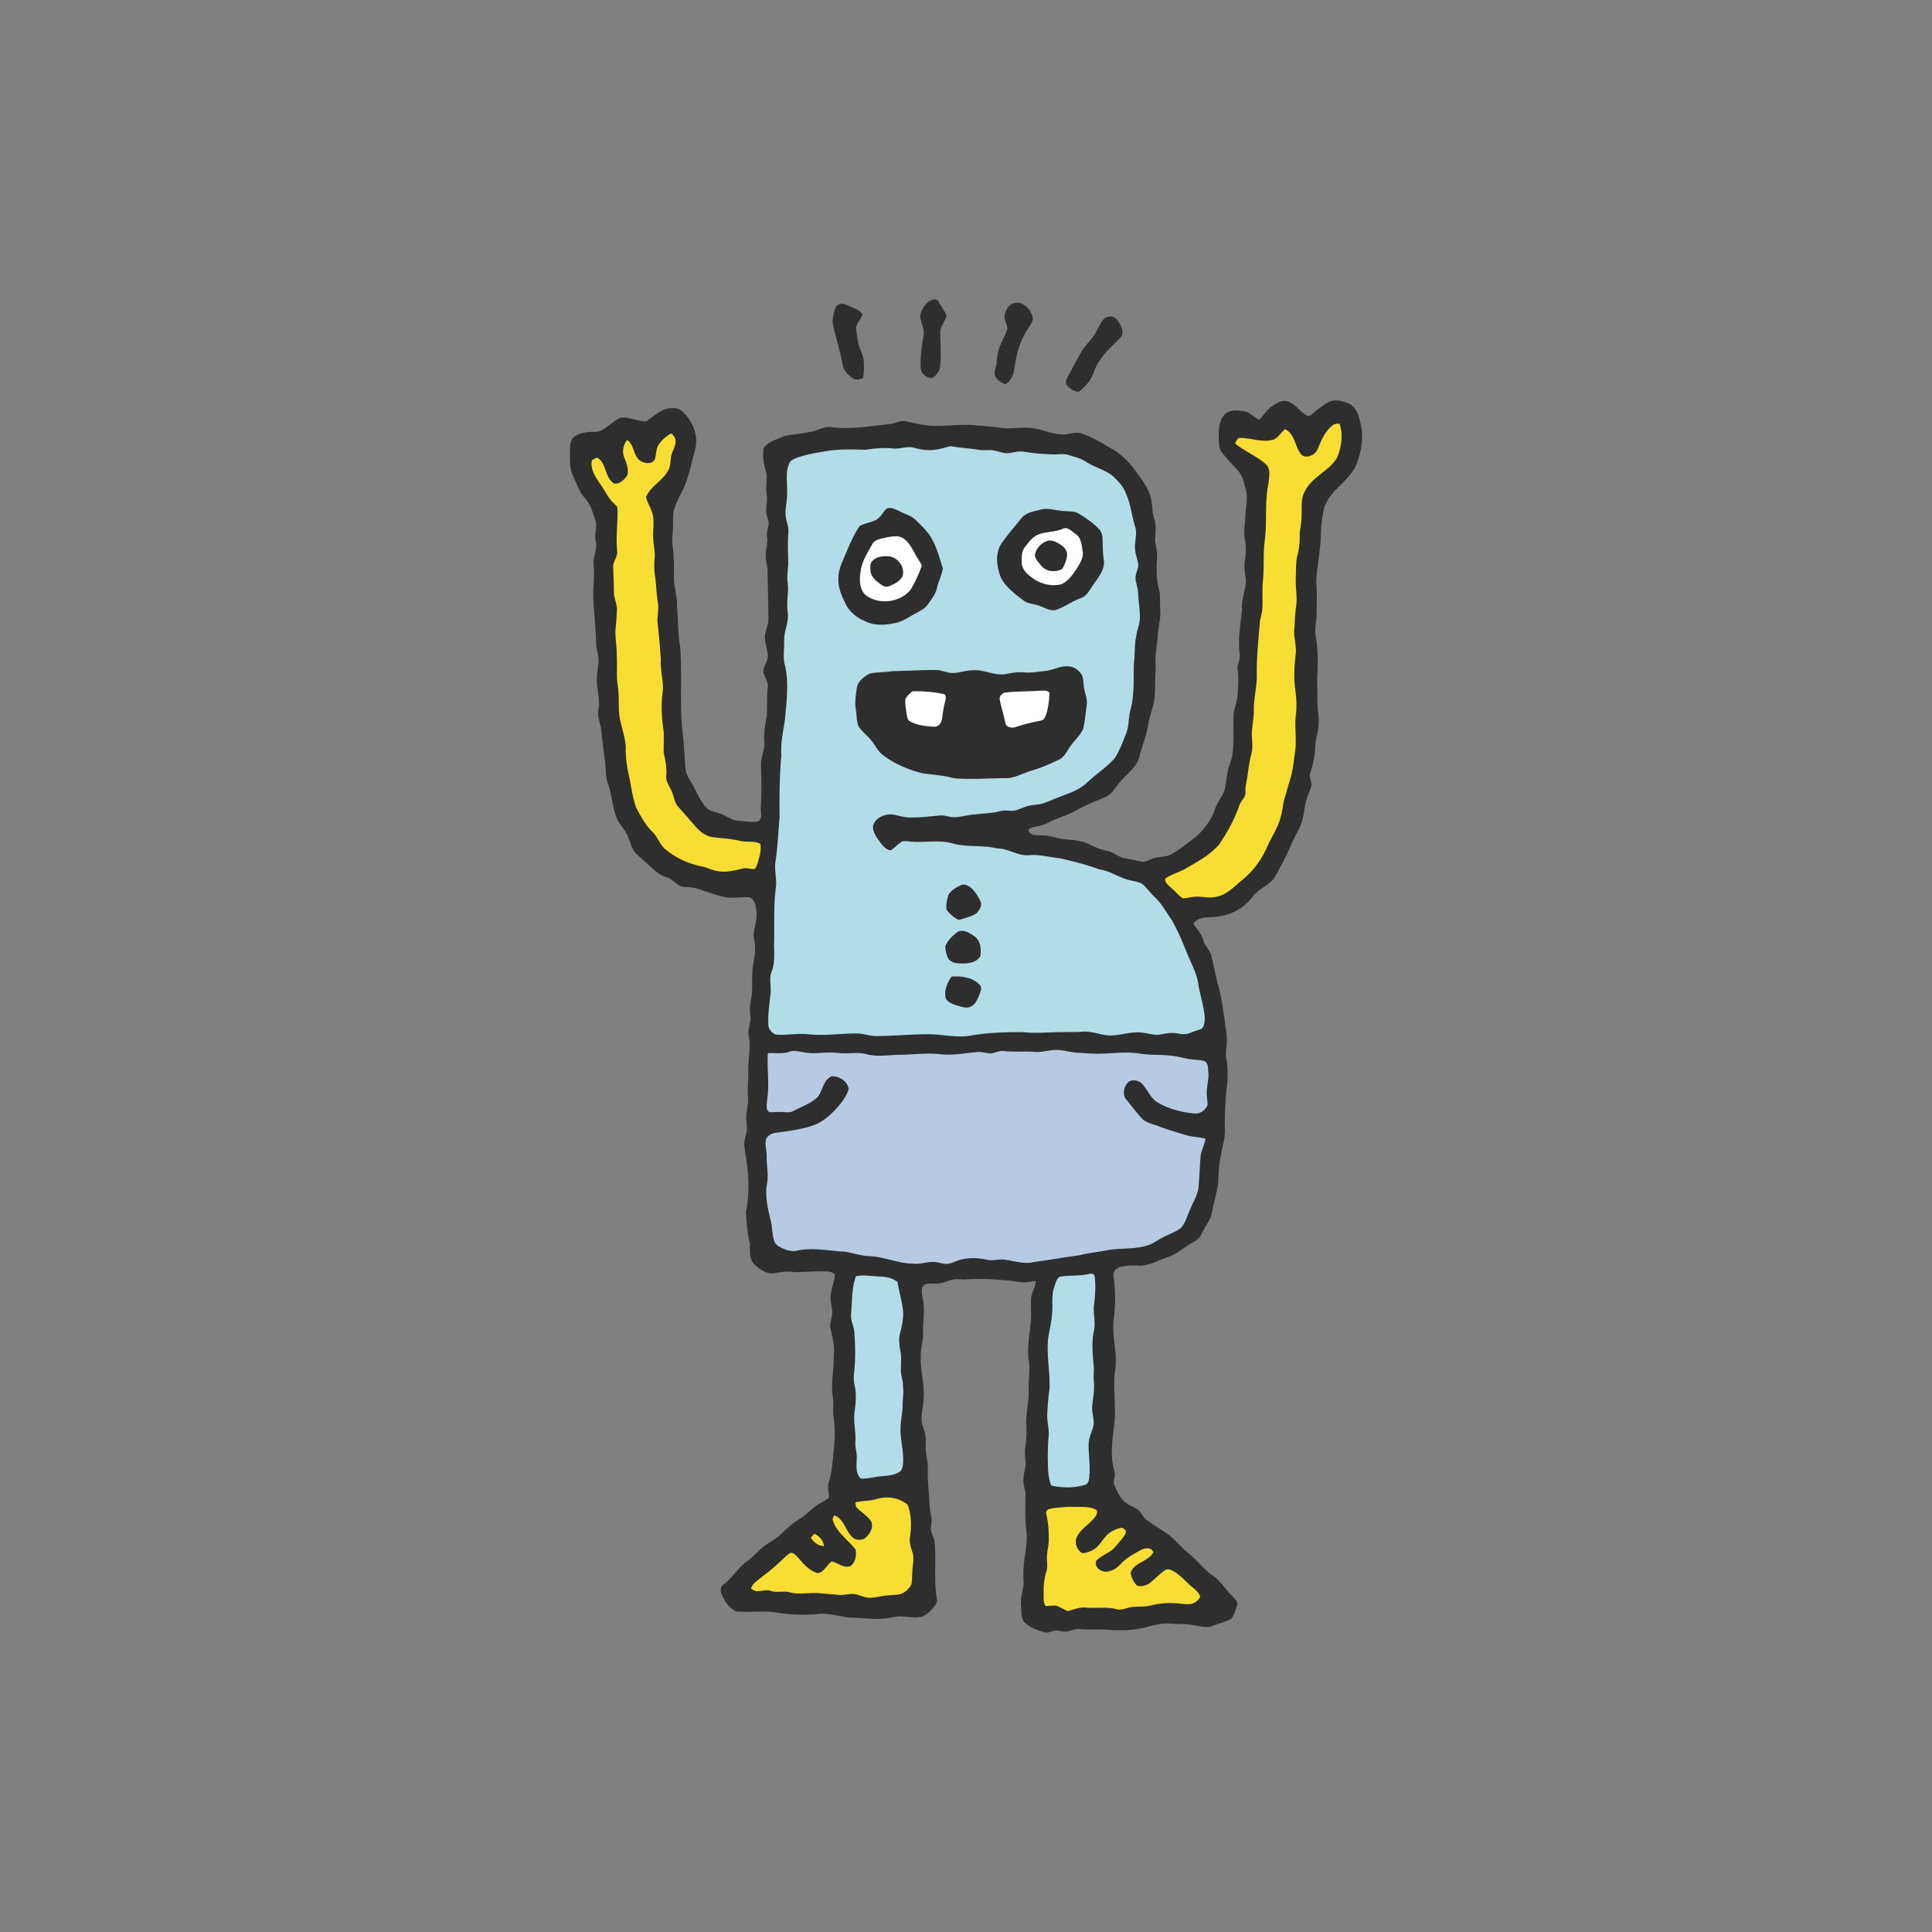
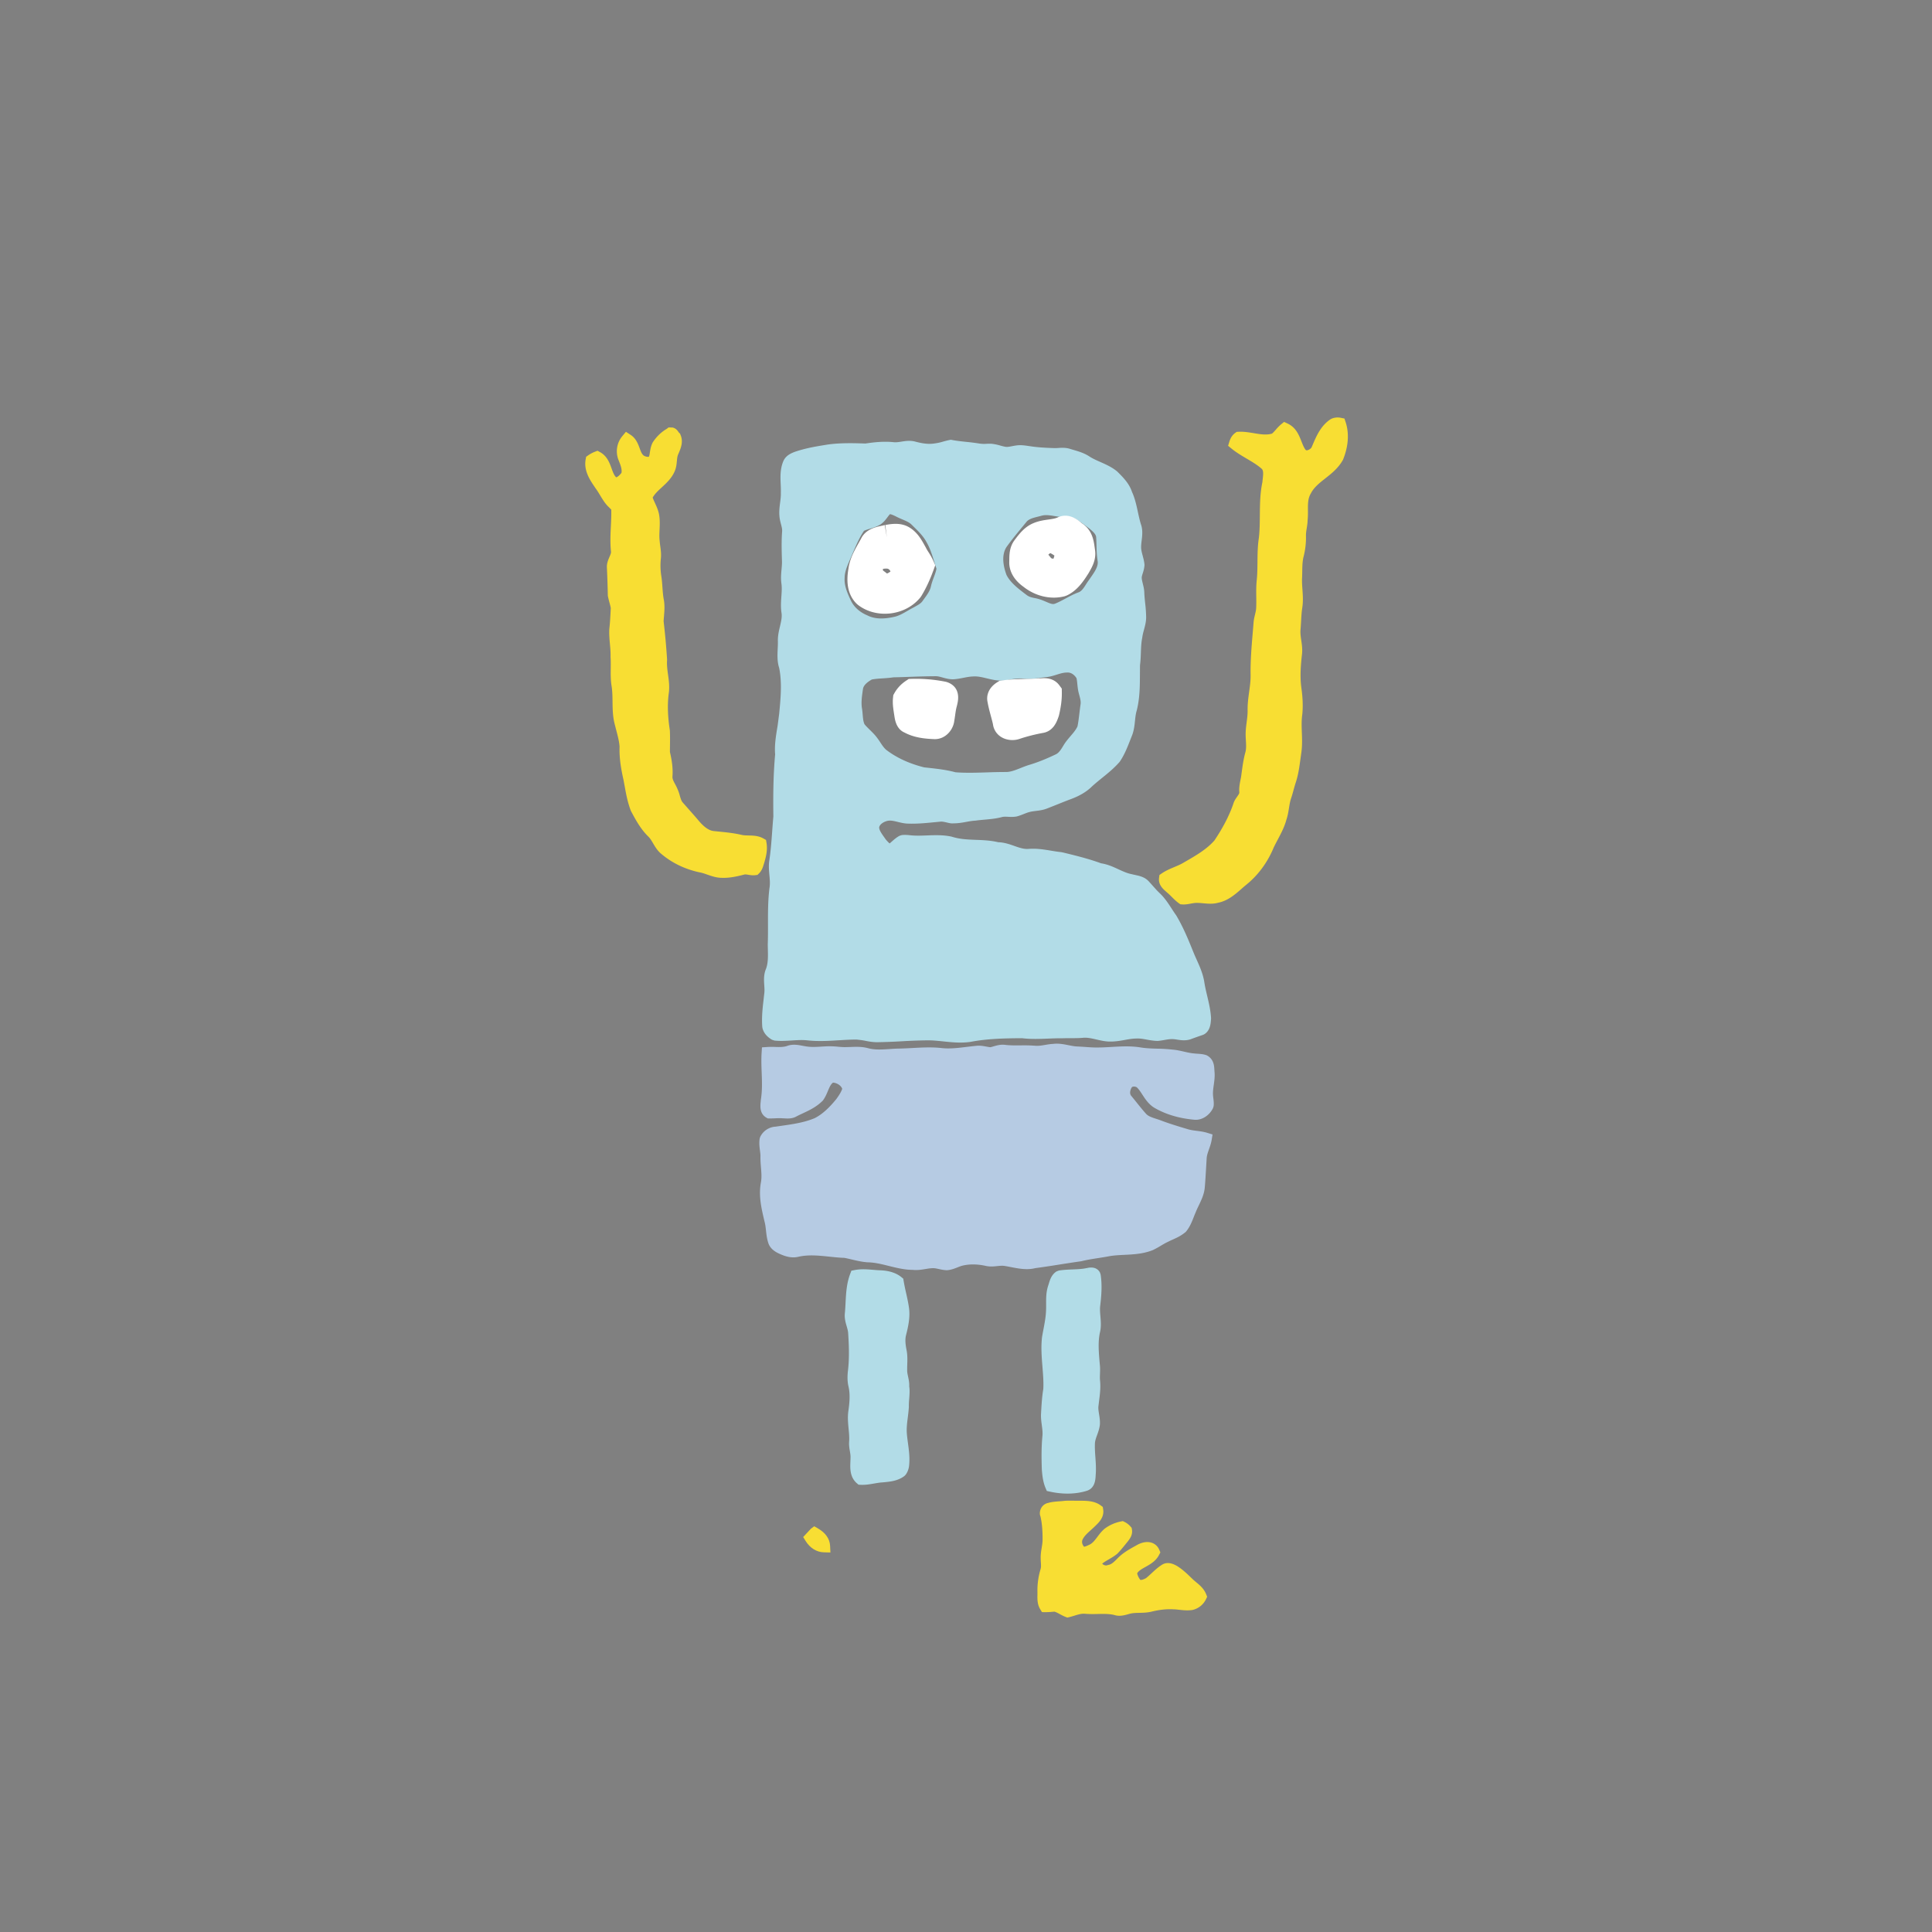
<svg xmlns="http://www.w3.org/2000/svg" data-bbox="59.002 31 82.001 138.002" viewBox="0 0 200 200" height="200" width="200" data-type="color">
  <rect x="0" y="0" width="200" height="200" fill="#808080" stroke="none" />
  <g>
    <path d="M94.083 145.682a7.766 7.766 0 0 1 .035-.849c.035-.461.071-.938.003-1.312.021-.377-.053-.718-.118-1.02-.05-.23-.098-.448-.093-.668-.003-.195.003-.39.009-.586.015-.477.03-.971-.071-1.477-.095-.492-.184-1.059-.054-1.561.238-.937.456-1.939.284-2.959-.073-.478-.178-.948-.283-1.418a23.105 23.105 0 0 1-.25-1.225l-.039-.24-.19-.155c-.534-.434-1.261-.673-2.168-.71-.251-.006-.502-.028-.754-.05-.609-.051-1.24-.106-1.903.021l-.355.068-.127.338c-.376.995-.428 2.018-.478 3.007-.019.361-.037.72-.072 1.072-.052.508.077.952.191 1.343.072.248.141.483.152.708.08 1.231.133 2.55-.018 3.855-.079.662-.061 1.197.056 1.679.186.81.102 1.69-.017 2.52-.09.641-.032 1.252.024 1.841.045.471.088.916.052 1.358-.024.351.032.678.081.966.04.236.078.458.065.693 0 .121-.006.246-.011.373-.03.683-.069 1.617.673 2.256l.168.145.222.011c.061.003.121.004.181.004.425 0 .824-.07 1.212-.137.276-.048.553-.098.832-.114l.144-.013c.665-.062 1.493-.138 2.166-.657l.13-.136c.17-.238.281-.505.333-.817.113-.847.004-1.654-.101-2.435-.043-.323-.088-.646-.114-.973-.049-.559.023-1.132.1-1.739.039-.311.078-.624.103-1.007z" fill="#B2DCE7" data-color="1" />
    <path d="M113.936 131.934l-.074-.215c-.36-.643-1.07-.505-1.303-.461l.118.633-.122-.632-.018.004c-.481.107-.984.127-1.515.148-.471.019-.942.039-1.408.114l-.247.095c-.511.329-.673.862-.791 1.252l-.062.199c-.225.659-.222 1.302-.219 1.925.001.213.002.426-.008.647-.02.658-.144 1.311-.276 2.003a32.33 32.33 0 0 0-.14.768c-.12 1.043-.038 2.066.042 3.056.066.826.129 1.607.089 2.323-.141.841-.187 1.686-.235 2.57-.02.421.032.813.083 1.194.052.387.1.754.06 1.109-.115 1.184-.097 2.357-.059 3.479.05.615.12 1.268.383 1.891l.13.306.326.072a8.413 8.413 0 0 0 1.813.204c.702 0 1.377-.096 2.002-.289.853-.273.897-1.157.919-1.618.057-.639.013-1.258-.03-1.857-.037-.513-.071-.998-.045-1.472.017-.26.118-.537.224-.83.115-.317.234-.646.285-1.053.03-.397-.03-.769-.083-1.098-.048-.295-.093-.573-.067-.82l.067-.553c.087-.678.177-1.379.101-2.108-.026-.239-.014-.479-.006-.719.012-.325.021-.649-.018-.944l-.014-.168c-.095-1.091-.185-2.121.016-3.099.155-.611.106-1.184.059-1.737-.032-.367-.061-.714-.026-1.032.127-1.05.223-2.173.049-3.287z" fill="#B2DCE7" data-color="1" />
    <path d="M125.369 105.426c-.042-.815-.225-1.587-.402-2.333-.113-.478-.227-.956-.301-1.45-.137-.845-.472-1.592-.796-2.313-.114-.255-.229-.51-.343-.793-.504-1.247-1.026-2.537-1.767-3.778-.163-.224-.314-.458-.465-.69-.359-.553-.73-1.123-1.248-1.613-.245-.23-.468-.482-.691-.734-.141-.159-.282-.318-.41-.453-.412-.473-.969-.592-1.417-.688-.106-.023-.213-.045-.37-.086-.463-.085-.905-.289-1.374-.504-.555-.256-1.129-.519-1.799-.62-1.282-.471-2.614-.796-3.904-1.11l-.215-.046c-.353-.036-.704-.094-1.055-.152-.746-.123-1.52-.249-2.342-.185-.478.04-.956-.125-1.463-.304-.495-.175-1.054-.371-1.674-.387-.781-.187-1.565-.217-2.325-.246-.858-.033-1.668-.065-2.481-.327-.87-.194-1.729-.162-2.562-.13-.477.017-.952.036-1.433.008-.1-.006-.2-.016-.301-.026-.269-.027-.571-.058-.895-.015l-.22.071c-.313.168-.565.39-.786.586-.078.069-.154.138-.234.203-.125-.091-.28-.27-.392-.396l-.141-.2c-.285-.399-.553-.776-.553-1.062.055-.329.469-.578.833-.671.329-.082.685.003 1.098.104.331.081.707.173 1.091.175.9.031 1.799-.056 2.665-.141l.677-.065c.152-.016.34.024.555.071.227.05.5.135.754.106.48.004.915-.071 1.34-.149.299-.055.599-.113.965-.132.306-.044.614-.071.922-.099.595-.053 1.21-.107 1.825-.273.177-.045.386-.036.629-.023.249.012.527.028.885-.035.248-.065.487-.158.726-.252.216-.085.432-.173.67-.227.193-.047.391-.07.589-.094.34-.041.724-.088 1.104-.233.389-.148.777-.304 1.164-.46.425-.171.851-.342 1.277-.501.911-.333 1.589-.722 2.146-1.231.376-.36.781-.686 1.185-1.013.594-.48 1.209-.976 1.792-1.639.486-.703.79-1.476 1.083-2.224l.161-.409c.236-.551.293-1.096.348-1.622.038-.372.075-.724.183-1.076.316-1.25.322-2.506.328-3.72.002-.346.004-.691.007-.966.059-.435.076-.873.092-1.311.019-.534.037-1.039.149-1.582.031-.258.101-.509.169-.761.11-.405.224-.825.227-1.303a14.453 14.453 0 0 0-.102-1.457c-.038-.365-.076-.73-.089-1.089-.008-.336-.084-.643-.151-.914-.066-.266-.122-.496-.115-.674.014-.133.064-.287.116-.451.066-.208.141-.444.171-.818-.024-.353-.109-.668-.191-.973-.05-.188-.102-.376-.135-.588-.052-.285-.012-.614.03-.963.064-.524.135-1.118-.077-1.702-.127-.41-.218-.832-.309-1.253-.154-.712-.314-1.449-.612-2.088-.289-.882-.921-1.512-1.517-2.103-.543-.459-1.158-.731-1.752-.994-.409-.181-.795-.352-1.132-.57-.54-.358-1.125-.529-1.691-.695l-.289-.085c-.447-.152-.877-.129-1.257-.105a4.802 4.802 0 0 1-.466.011c-.82-.03-1.622-.067-2.419-.19l-.225-.032c-.36-.052-.767-.113-1.188-.055-.16.018-.32.048-.48.079-.24.046-.466.092-.638.071-.198-.028-.389-.082-.581-.135a5.292 5.292 0 0 0-.885-.184 5.824 5.824 0 0 0-.545.003 3.418 3.418 0 0 1-.68-.019 21.98 21.98 0 0 0-1.404-.18c-.497-.053-.994-.105-1.486-.198l-.124-.023-.124.025a9.748 9.748 0 0 0-.674.167 5.63 5.63 0 0 1-.931.197c-.666.102-1.35-.04-1.92-.188-.532-.151-1.031-.074-1.471-.005-.287.045-.56.085-.807.055-1.039-.108-2.063.012-2.912.14-1.145-.038-2.569-.087-3.941.111l-.205.033c-1.006.165-2.046.336-3.161.715-.36.141-.905.353-1.172.927-.363.823-.325 1.68-.291 2.435.013.287.026.573.016.901.011.312-.031.639-.075.985-.059.465-.121.944-.068 1.439.022.272.088.536.157.799.077.294.144.547.113.808-.072 1.008-.042 2.003-.013 2.975.013.301-.016.602-.043.903-.042.466-.085.947-.012 1.455.06.427.029.879-.005 1.356-.037.53-.075 1.078.011 1.664.076.443-.037.92-.156 1.424-.112.471-.227.959-.217 1.497.008.264-.005.53-.017.797-.03.662-.062 1.347.146 1.983.318 1.531.159 3.176.005 4.768l-.161 1.239c-.167.991-.339 2.015-.256 2.964-.205 2.231-.21 4.444-.184 6.436-.048.518-.086 1.037-.124 1.556-.074 1.02-.151 2.074-.314 3.119-.055.492-.012.956.029 1.405.042.453.081.881.008 1.312-.162 1.277-.159 2.557-.156 3.796.001.678.003 1.356-.023 2.066l.009.448c.018.742.037 1.443-.185 2.047-.26.606-.221 1.2-.186 1.725.02.292.038.569.001.84l-.071.628c-.104.906-.212 1.842-.135 2.856.088.527.437.981 1.011 1.311l.254.082c.614.065 1.215.026 1.796-.009.556-.036 1.082-.069 1.587-.014 1.101.123 2.197.059 3.256-.006.624-.037 1.246-.078 1.875-.073.25.029.565.06.873.123.364.075.731.135 1.162.15a61.505 61.505 0 0 0 2.645-.099 57.419 57.419 0 0 1 2.712-.097c.53.003 1.057.058 1.583.113.566.058 1.143.119 1.741.119.347 0 .699-.02 1.06-.072 1.766-.337 3.569-.37 5.334-.38.917.113 1.829.075 2.714.041.483-.02.968-.038 1.484-.034.265-.009.53-.008.795-.009.439-.002.882.001 1.324-.04.436-.042.892.063 1.374.173.47.107.948.225 1.473.216.503.001.996-.079 1.464-.165.398-.072.774-.141 1.187-.147.35-.026.711.04 1.099.111.348.064.698.126 1.12.136.24-.017.478-.058.717-.1.299-.052.585-.099.855-.087.153.004.306.03.46.053.388.061.868.135 1.394-.042.417-.157.838-.304 1.263-.448l.118-.054c.628-.365.682-1.066.715-1.485l.011-.131.002-.036zM96.667 59.765c-.118.32-.234.641-.304.967-.1.444-.398.852-.715 1.284l-.179.247c-.154.208-.432.363-.727.527l-.144.082c-.218.111-.432.234-.645.358-.467.271-.909.527-1.384.627-1.169.263-2.069.219-2.802-.162-.766-.321-1.36-.855-1.67-1.498-.335-.712-.715-1.519-.661-2.364-.002-.621.265-1.24.547-1.894l.304-.702c.352-.822.686-1.601 1.156-2.288a4.98 4.98 0 0 1 .62-.217c.325-.099.694-.211 1.072-.432.336-.22.553-.51.743-.766.083-.111.162-.217.243-.305.136 0 .365.109.604.221.217.118.447.217.679.315.366.155.711.301.943.525l.214.211c.532.522 1.035 1.016 1.363 1.643.354.609.567 1.296.793 2.024.074.236.147.473.226.707-.054.286-.162.581-.276.89zm-7.332 11.556c.05-.334.348-.654.912-.977.362-.071.74-.096 1.139-.121.367-.024.733-.049 1.097-.106a99.141 99.141 0 0 0 1.81-.055c.88-.033 1.764-.058 2.623-.06.204.007.428.069.667.135.377.103.807.223 1.28.168.298-.027.592-.083.887-.141.308-.06.616-.123.972-.136.453-.038.926.072 1.427.194.629.152 1.345.327 2.128.184.534-.111 1.104-.209 1.635-.161.635.068 1.236-.008 1.819-.083.195-.025.389-.05.588-.069.393-.04.746-.151 1.088-.258.365-.114.707-.219 1.075-.214.415-.032.758.27.957.581.047.207.066.419.088.632.032.313.066.626.146.919l.059.223c.097.361.181.673.12.984-.04.27-.072.542-.105.813-.064.537-.124 1.043-.207 1.424-.159.349-.429.666-.716 1.001-.256.3-.522.61-.737.974-.238.396-.463.77-.801.922-1.018.487-1.927.847-2.788 1.101-.284.088-.563.199-.842.31-.516.206-1.004.4-1.466.412a53.087 53.087 0 0 0-1.956.038c-1.135.036-2.308.074-3.327-.011-.917-.248-1.853-.354-2.759-.456l-.468-.049c-1.505-.373-2.803-.964-3.868-1.762-.262-.188-.463-.492-.676-.813a8.35 8.35 0 0 0-.321-.464c-.227-.312-.488-.568-.74-.816-.24-.236-.466-.46-.581-.61-.129-.276-.159-.626-.19-.996-.017-.199-.034-.398-.066-.605-.113-.638-.012-1.314.097-2.052zm22.272-9.987c-.468.175-.894.405-1.307.627-.39.209-.758.407-1.116.542-.222.077-.474-.025-.869-.196-.132-.057-.263-.114-.352-.145a4.182 4.182 0 0 0-.856-.25c-.316-.067-.589-.125-.841-.325-.822-.62-1.671-1.261-2.074-2.07-.31-.83-.559-2.008-.005-2.882.53-.74 1.127-1.463 1.704-2.162l.346-.42c.245-.327.7-.441 1.227-.573.133-.033.265-.066.393-.102.401-.105.854-.031 1.331.048.219.036.438.072.626.091.211.031.427.041.645.05.302.012.588.024.749.086.523.279 1.006.641 1.57 1.067.335.283.681.575.697.9.019.275.026.551.033.827.013.501.027 1.018.111 1.581.122.57-.306 1.178-.718 1.766l-.139.2a7.48 7.48 0 0 0-.342.502c-.248.391-.463.728-.813.838z" fill="#B2DCE7" data-color="1" />
    <path d="M95.375 61.703c.475-.78.89-1.665 1.267-2.706l.175-.482-.205-.469a6.444 6.444 0 0 0-.48-.864c-.092-.146-.186-.29-.292-.501l-.095-.171c-.328-.594-.736-1.334-1.487-1.833-.919-.627-1.94-.449-2.616-.332l.166 1.278-.221-1.268-.125.028c-.086.024-.178.043-.271.063-.553.12-1.583.343-2.053 1.314l-.233.417c-.443.785-.945 1.675-1.072 2.688-.284 1.582.002 2.806.848 3.636l.106.094c.805.632 1.807.938 2.812.938 1.389 0 2.786-.584 3.679-1.692l.097-.138zm-3.967-2.633l-.011-.178c.154-.031.334-.038.476-.024.096.017.2.096.265.202.012.019.03.052.043.091-.089.074-.21.146-.355.214-.149-.119-.385-.304-.418-.305z" fill="#FFFFFF" data-color="2" />
    <path d="M113.359 56.956l-.037-.261c-.096-.712-.242-1.788-1.264-2.484-.06-.038-.117-.089-.178-.138-.355-.287-1.287-1.044-2.432-.49-.242.103-.555.148-.916.199-.456.065-.974.138-1.488.349-.954.373-1.513 1.114-2.012 1.777-.533.7-.543 1.492-.549 2.017l-.006.264c-.009.686.255 1.698 1.514 2.585.914.713 2.017 1.092 3.101 1.092.378 0 .754-.046 1.118-.141l.219-.079c1.103-.512 1.736-1.494 2.238-2.276l.089-.155c.294-.512.742-1.289.603-2.259zm-4.835.467a.786.786 0 0 1 .203-.163c.059.023.174.08.384.224.016.009.03.019.042.028a2.35 2.35 0 0 1-.1.324c-.12-.001-.225-.036-.261-.084a6.503 6.503 0 0 0-.202-.25l-.066-.079zm.158-.177l-.006.001.003-.001h.003z" fill="#FFFFFF" data-color="2" />
    <path d="M109.669 70.95c-.597-.812-1.502-.758-1.886-.734l-.13.007-.103-.008-.103.009c-.47.039-.941.05-1.412.062-.744.019-1.512.04-2.3.155l-.272.04-.232.146c-.957.604-1.143 1.448-.994 2.077.082.466.203.923.326 1.379.088.326.176.651.227.883a1.82 1.82 0 0 0 .858 1.332c.337.207.747.313 1.155.313.255 0 .509-.041.745-.124a18.136 18.136 0 0 1 2.395-.611c1.107-.175 1.458-1.173 1.63-1.66l.052-.168c.212-.894.305-1.641.296-2.352l-.006-.412-.246-.334z" fill="#FFFFFF" data-color="2" />
    <path d="M97.895 70.575a15.587 15.587 0 0 0-3.453-.3l-.372.011-.309.207c-.48.322-.879.747-1.154 1.229l-.133.234-.028.267c-.062.575.018 1.095.087 1.553l.074.479c.058.334.211 1.221 1.018 1.573.977.524 2.037.639 2.996.682.051.004.102.006.152.006 1.106 0 1.888-.942 2.009-1.856.034-.197.062-.395.09-.593.047-.331.089-.662.184-.984l.054-.234c.406-1.783-.891-2.196-1.215-2.274z" fill="#FFFFFF" data-color="2" />
    <path d="M125.722 110.91l-.01-.167c-.022-.417-.059-1.116-.796-1.499-.334-.123-.661-.143-.95-.162-.102-.007-.203-.013-.335-.028-.342-.025-.688-.104-1.054-.187-.384-.088-.782-.179-1.178-.21a16.334 16.334 0 0 0-1.595-.099c-.601-.018-1.167-.035-1.723-.126-1.025-.169-2.04-.109-3.023-.052-.454.026-.908.053-1.371.056-.443.009-.866-.021-1.299-.052a24.324 24.324 0 0 0-.874-.052c-.3-.014-.594-.074-.887-.131-.51-.101-1.039-.206-1.58-.14-.289.014-.577.06-.863.109-.355.058-.691.116-1.001.086a15.586 15.586 0 0 0-1.529-.038c-.545.004-1.062.008-1.548-.048-.486-.074-.902.048-1.272.155-.103.03-.205.059-.308.083-.139-.013-.275-.04-.413-.065-.318-.058-.682-.126-1.058-.078-.326.031-.652.07-.977.109-.885.108-1.723.211-2.534.128-1.04-.124-2.074-.067-3.076-.013-.44.024-.879.048-1.311.057-.354.003-.711.026-1.069.05-.798.054-1.55.104-2.256-.096-.609-.16-1.201-.138-1.771-.117l-.478.013c-.289.01-.564-.016-.844-.041a9.044 9.044 0 0 0-.997-.045c-.231.006-.463.02-.696.034-.585.035-1.139.069-1.693-.039-.106-.015-.212-.035-.319-.055-.414-.079-.929-.175-1.469-.004l-.035.013c-.377.145-.813.134-1.28.121a8.35 8.35 0 0 0-.807.004l-.565.038-.036.564c-.044.7-.018 1.397.007 2.069.035.945.069 1.837-.088 2.805-.003.067-.01.14-.018.215-.041.422-.117 1.208.582 1.617l.145.085.168.004a9.46 9.46 0 0 0 .606-.014c.23-.011.463-.023.735-.003l.221.01c.343.02.818.047 1.246-.199.225-.119.457-.228.691-.337.683-.321 1.39-.652 2.037-1.301.242-.315.392-.673.525-.989.178-.426.308-.713.534-.876.386.025.823.277.953.64-.122.375-.379.738-.609 1.062-.555.678-1.318 1.518-2.256 1.984-1.1.456-2.274.622-3.519.798l-.512.075a1.885 1.885 0 0 0-1.595 1.061l-.051.163c-.077.445-.023.866.025 1.236.026.2.054.4.054.583-.012.395.02.79.052 1.184.047.557.09 1.084-.014 1.6-.24 1.354.062 2.634.353 3.871l.037.155c.079.294.11.598.144.901.048.434.098.881.26 1.349.238.642.859.93 1.129 1.055.521.238 1.216.489 1.948.316 1.054-.244 2.13-.131 3.27-.012.536.056 1.072.111 1.507.119.25.049.499.107.749.167.504.119 1.025.243 1.628.295.735.006 1.456.185 2.218.374.807.2 1.641.407 2.462.407h.007c.474.055.925-.018 1.323-.084.232-.038.464-.079.725-.087.21-.016.434.035.696.092.23.051.461.099.781.119.43-.023.803-.17 1.131-.3.169-.067.338-.135.509-.177.727-.175 1.542-.165 2.414.028.43.098.839.055 1.198.018.278-.029.539-.055.786-.008.207.033.415.074.623.114.781.153 1.667.324 2.5.109a96.959 96.959 0 0 0 2.457-.365c.748-.118 1.497-.236 2.318-.351.573-.145 1.153-.235 1.766-.33.409-.064.819-.128 1.204-.204.483-.078.979-.102 1.503-.128.955-.047 1.943-.094 2.948-.497a9.46 9.46 0 0 0 .814-.447c.246-.146.492-.293.784-.426.156-.081.318-.153.48-.226.415-.187.844-.38 1.319-.781.408-.476.628-1.039.823-1.536.064-.164.129-.328.21-.512.091-.23.199-.455.308-.681.281-.585.571-1.189.628-1.904.055-.641.091-1.282.129-1.923l.062-1.046c.014-.298.124-.613.241-.945.109-.309.221-.629.279-.986l.089-.552-.536-.165c-.381-.118-.754-.166-1.115-.212-.321-.041-.626-.08-.934-.176-.919-.275-1.87-.559-2.766-.9-.161-.062-.328-.116-.495-.17-.449-.145-.837-.269-1.078-.562-.315-.352-.61-.721-.905-1.089-.188-.235-.375-.469-.585-.72a.524.524 0 0 1-.115-.38c.012-.221.12-.455.203-.537.127-.084.38-.045.493.035.212.203.389.475.576.763.294.452.626.964 1.198 1.329 1.166.689 2.561 1.112 4.129 1.255.887.107 1.672-.531 1.989-1.219l.055-.196c.034-.294-.001-.563-.03-.8-.014-.107-.028-.213-.034-.337-.023-.324.025-.67.076-1.037.063-.454.128-.922.075-1.411z" fill="#B6CBE3" data-color="3" />
    <path d="M85.268 160.694l.698.019-.035-.696c-.037-.725-.479-1.35-1.277-1.807l-.369-.212-.341.256-.8.859.25.404c.45.727 1.133 1.156 1.874 1.177z" fill="#F8DE33" data-color="4" />
    <path d="M77.46 90.556c.206.035.463.077.744.04l.212-.028.153-.149c.296-.288.405-.648.485-.911l.045-.147c.188-.625.378-1.356.249-2.11l-.052-.302-.266-.149c-.52-.292-1.062-.303-1.54-.312-.257-.006-.5-.01-.708-.06-.805-.188-1.621-.269-2.41-.348l-.493-.05c-.584-.067-1.075-.536-1.463-.967-.372-.445-.757-.879-1.141-1.312l-.588-.666c-.151-.163-.227-.422-.314-.723a4.594 4.594 0 0 0-.222-.644 5.387 5.387 0 0 0-.265-.547c-.159-.297-.296-.554-.272-.802.069-.907-.091-1.781-.263-2.523-.001-.252.003-.505.006-.759.006-.467.012-.935-.013-1.474-.221-1.419-.26-2.656-.124-3.761.115-.715.022-1.383-.067-2.028-.069-.503-.135-.978-.096-1.533a71.938 71.938 0 0 0-.36-3.977c.009-.166.023-.332.037-.498.047-.57.096-1.16-.023-1.773-.077-.409-.105-.825-.135-1.24-.03-.432-.062-.864-.134-1.279a6.877 6.877 0 0 1-.028-1.715c.047-.452-.009-.866-.063-1.266-.024-.178-.049-.355-.064-.568-.045-.361-.028-.742-.009-1.144.021-.476.043-.969-.035-1.477-.074-.484-.268-.906-.439-1.279-.089-.194-.175-.38-.239-.563.214-.39.57-.718.945-1.063.474-.436 1.011-.931 1.314-1.618.179-.385.215-.769.247-1.108.025-.269.047-.502.144-.71l.055-.129c.203-.478.481-1.133.191-1.828l-.061-.167-.117-.099c-.103-.163-.296-.466-.669-.531l-.401-.012-.19.147c-.56.326-1.05.791-1.45 1.399-.195.368-.252.741-.302 1.071-.026.17-.049.342-.105.421-.128.03-.358-.021-.51-.114-.205-.132-.313-.425-.438-.763-.169-.459-.379-1.029-.941-1.394l-.481-.314-.367.441a2.453 2.453 0 0 0-.381 2.527c.183.459.357.894.287 1.28-.201.269-.406.424-.545.465-.202-.179-.321-.478-.478-.915-.206-.575-.463-1.29-1.192-1.692l-.265-.146-.282.11a3.307 3.307 0 0 0-.677.361l-.218.151-.048.26c-.217 1.173.43 2.13.951 2.898l.086.127c.162.216.301.449.442.681.277.459.563.935.944 1.274.048.057.103.112.225.231.016.573-.013 1.147-.04 1.722-.042.845-.084 1.719.012 2.626.021.138-.061.33-.157.551-.13.303-.294.68-.265 1.118.042.927.076 1.855.094 2.891.039.221.096.437.153.653.064.239.129.479.153.626l-.015.294c-.032.612-.062 1.223-.135 1.868-.032.544.016 1.069.062 1.576.038.422.078.843.066 1.335.027.385.022.772.018 1.159-.008.62-.015 1.263.096 1.902.076.5.083 1.016.089 1.562.009.758.02 1.543.222 2.318l.152.592c.164.624.319 1.213.355 1.747-.046 1.221.178 2.418.401 3.411l.134.717c.144.798.294 1.624.635 2.518.493.925 1.004 1.881 1.805 2.66.187.18.335.431.493.698.221.374.471.798.872 1.114 1.095.926 2.456 1.58 3.958 1.898.27.048.528.141.786.231.434.152.924.324 1.454.331.078.004.154.005.231.005.752 0 1.475-.169 2.163-.347.086-.022.227.001.39.027z" fill="#F8DE33" data-color="4" />
    <path d="M123.821 163.785c-.119-.099-.239-.197-.349-.304l-.149-.143c-.434-.42-.883-.854-1.454-1.213-.265-.151-.966-.558-1.615-.119-.383.246-.701.539-1.008.823-.22.203-.439.408-.608.537-.237.129-.432.202-.589.186a1.748 1.748 0 0 1-.331-.675c.136-.254.425-.426.853-.665.505-.282 1.078-.602 1.41-1.24l.141-.271-.122-.28a1.27 1.27 0 0 0-.774-.717c-.666-.221-1.341.128-1.52.233l-.144.08c-.664.368-1.349.749-1.907 1.337-.328.334-.602.593-.907.642l-.139.039c-.125.05-.342-.005-.463-.119a.301.301 0 0 1-.044-.05c.2-.162.438-.299.687-.444.277-.161.554-.323.861-.569.246-.243.467-.509.686-.776l.439-.542c.198-.261.497-.655.403-1.198l-.031-.179-.12-.136a1.936 1.936 0 0 0-.594-.461l-.197-.098-.216.042a4.168 4.168 0 0 0-1.654.734c-.316.261-.545.566-.767.86-.255.338-.476.629-.777.787-.205.098-.416.198-.595.233-.181-.187-.28-.491-.157-.747.167-.36.498-.658.849-.974.154-.138.306-.275.479-.447.367-.354.923-.888.802-1.69l-.04-.264-.215-.158c-.631-.465-1.398-.476-2.084-.486-.226.007-.449.003-.672-.001-.314-.006-.628-.01-.943.01l-.037.004a9.56 9.56 0 0 1-.51.045c-.406.03-.825.06-1.199.173a1.048 1.048 0 0 0-.728.554c-.151.292-.161.641-.069.815.162.685.231 1.452.224 2.481-.004.259-.048.515-.089.773-.058.358-.117.729-.105 1.108 0 .14.008.281.017.422.018.276.032.515-.038.725a7.545 7.545 0 0 0-.316 2.358l-.001.29c-.008.434-.018.975.285 1.474l.184.302.355.007c.171-.004.344-.009.518-.021.18-.013.361-.031.427-.033.192.058.365.157.541.252.195.105.391.208.597.289l.187.072.195-.046c.19-.045.379-.103.569-.162.371-.115.726-.219 1.042-.189.443.041.888.035 1.338.025.626-.013 1.218-.025 1.739.11.527.162 1.011.026 1.4-.082.137-.038.273-.079.412-.099.255-.039.512-.043.769-.048.401-.009.815-.018 1.249-.123.84-.203 1.573-.284 2.275-.241.21.003.419.027.628.05.388.043.825.092 1.33.019a2.055 2.055 0 0 0 1.409-1.119l.119-.252-.102-.259c-.229-.578-.661-.936-1.04-1.251z" fill="#F8DE33" data-color="4" />
-     <path d="M95.031 160.373c-.127-.398-.247-.774-.193-1.116.21-1.435.125-2.642-.262-3.689l-.055-.149-.118-.107c-.946-.85-2.371-1.152-3.72-.786l-.033.01c-.353.116-.737.155-1.145.197a8.148 8.148 0 0 0-1.11.168l-.548.241.142 1.094.126.148c.241.283.514.504.777.718.302.246.587.478.705.649.114.307-.132.72-.45.971-.184.055-.391.027-.512-.116-.197-.192-.355-.478-.522-.782-.315-.573-.708-1.285-1.554-1.57l-.556-.187-.51 1.153.062.221c.302 1.072 1.026 1.802 1.725 2.508.232.233.463.466.674.71.025.327-.032.689-.221.876-.177.022-.379-.07-.693-.219-.24-.114-.512-.243-.816-.306l-.284-.059-.233.172c-.244.18-.435.41-.602.613-.186.225-.32.38-.444.442-.591-.241-1.076-.788-1.529-1.333l-.112-.115c-.237-.252-.63-.676-1.257-.617l-.154.014-.131.082c-.367.23-.661.51-.945.782-.148.141-.295.283-.49.446-.444.427-.927.803-1.439 1.202-.268.209-.536.417-.783.622a2.243 2.243 0 0 0-.669.885l-.156.354.24.304c.537.68 1.275.573 1.762.504.221-.033.451-.065.616.002.437.146.856.129 1.229.113.295-.011.548-.023.801.057.672.167 1.325.133 1.956.097.437-.024.851-.047 1.244.001.332.039.665.063.999.087.28.021.561.041.828.07.374.047.729.003 1.044-.037.244-.03.479-.057.621-.05.19.035.373.098.557.159.28.094.563.184.905.23.074.004.147.007.22.007.4 0 .776-.067 1.141-.133.197-.035.393-.071.598-.094.185-.023.371-.035.558-.047a6.551 6.551 0 0 0 1.18-.16 2.769 2.769 0 0 0 1.417-1.287l.062-.176c.067-.341.08-.685.09-1.03.006-.19.011-.382.032-.581l.038-.356c.06-.515.129-1.099-.066-1.681l-.037-.126z" fill="#F8DE33" data-color="4" />
    <path d="M139.294 43.684l-.117-.356-.368-.074a1.625 1.625 0 0 0-.959.088l-.111.058c-1.007.664-1.461 1.729-1.862 2.669l-.094.219c-.042.106-.205.25-.404.31-.115.036-.186.022-.25-.066-.163-.225-.28-.525-.405-.842-.251-.642-.565-1.441-1.428-1.844l-.367-.172-.314.256a4.555 4.555 0 0 0-.513.517c-.187.211-.348.393-.431.442-.579.17-1.202.065-1.861-.044-.512-.085-1.043-.175-1.596-.148l-.193.009-.156.114c-.284.206-.482.505-.607.918l-.125.41.332.273c.505.414 1.056.74 1.589 1.055.565.334 1.099.649 1.55 1.046.199.179.173.542.111 1.075-.014.124-.028.247-.025.28-.252 1.17-.262 2.341-.272 3.474-.007.812-.014 1.58-.099 2.324-.131.844-.139 1.682-.146 2.493-.006.642-.011 1.248-.072 1.851-.067.6-.06 1.191-.053 1.761.004.38.009.761-.01 1.153-.006.211-.061.441-.12.685-.067.278-.13.557-.149.835l-.083 1.007c-.122 1.437-.248 2.923-.224 4.406.011.566-.066 1.135-.149 1.737-.086.632-.176 1.285-.16 1.954.006.38-.044.77-.097 1.183-.057.447-.117.91-.107 1.392.004.173.014.346.024.52.026.439.05.854-.051 1.222-.191.687-.287 1.382-.379 2.055l-.032.233c-.019.195-.059.388-.098.582-.076.378-.162.808-.118 1.294.011.087-.08.224-.22.424-.147.209-.313.446-.394.725-.42 1.23-1.079 2.499-1.964 3.817-.795.912-1.911 1.556-2.99 2.179l-.235.136c-.295.175-.611.305-.926.438-.432.182-.88.37-1.302.657l-.239.162-.038.286c-.096.723.408 1.162.709 1.425l.163.145c.155.128.296.271.439.414.234.235.471.468.744.662l.146.103.179.014c.055.004.109.006.163.006.26 0 .5-.045.716-.085.103-.019.207-.039.332-.055.294-.047.62-.016.966.014.479.045 1.023.094 1.541-.049 1.018-.201 1.773-.862 2.438-1.446.155-.136.309-.272.459-.394 1.239-.988 2.237-2.34 2.87-3.88.13-.273.272-.542.415-.811.348-.658.708-1.339.899-2.065.141-.413.206-.82.269-1.213.058-.361.112-.702.224-1.02.095-.281.173-.566.251-.852.067-.243.133-.486.21-.72.28-.83.393-1.676.503-2.495l.098-.702c.093-.693.069-1.369.045-2.024-.023-.653-.045-1.27.049-1.91.078-.82.045-1.717-.101-2.736-.156-1.172-.058-2.367.071-3.491.052-.506-.016-.972-.081-1.424-.055-.379-.106-.738-.077-1.073.028-.303.045-.607.062-.91.025-.465.05-.928.124-1.393.098-.651.055-1.274.013-1.875-.031-.444-.06-.864-.032-1.295.007-.185.01-.371.013-.557.008-.545.015-1.059.136-1.537.18-.69.264-1.402.25-2.135-.012-.253.032-.527.078-.818.048-.301.093-.602.092-.842.037-.334.036-.679.033-1.023-.004-.658-.008-1.225.304-1.739.318-.627.897-1.083 1.51-1.566.65-.512 1.323-1.042 1.813-1.91.394-.962.762-2.426.271-3.916z" fill="#F8DE33" data-color="4" />
-     <path d="M86.964 31.464c.367-.106.721.151 1.061.258.452.227 1.028.383 1.269.872-.188.414-.503.764-.645 1.198-.055.484.097.955.147 1.433.061.768.583 1.399.624 2.17.022.583.045 1.184-.101 1.76-.33.106-.735.229-1.034.013-.466-.334-.931-.763-1.038-1.355-.248-1.365-.679-2.682-.982-4.032-.144-.612-.014-1.261.197-1.849.054-.253.277-.383.502-.468zm11.54 69.633c1.026-.073 2.235.079 2.937.886.255.266.061.664-.043.963-.212.444-.373.997-.85 1.231-.422.249-.91.078-1.328-.046-.478-.148-1.026-.294-1.297-.749-.231-.795.122-1.627.581-2.285zm.656-4.639c.608-.276 1.229.132 1.711.468.646.446.722 1.345.611 2.07-.419.681-1.289.758-1.997.739-.524.018-1.151-.109-1.382-.627-.144-.365-.248-.76-.238-1.156.248-.616.755-1.115 1.295-1.494zm.281-4.811c.418-.212.859.056 1.162.332.376.373.671.827.888 1.314.202.376-.052.813-.28 1.128-.353.347-.855.459-1.304.628-.284.067-.608.261-.876.073a3.52 3.52 0 0 1-1.054-.971c-.058-.497.055-1.006.196-1.484.26-.491.788-.779 1.268-1.02zm-7.016-22.173c1.504-.025 3.008-.125 4.513-.116.635.021 1.217.376 1.867.305.623-.056 1.229-.257 1.857-.276 1.191-.112 2.287.605 3.483.388.604-.126 1.22-.225 1.838-.171.757.083 1.513-.079 2.27-.153.749-.077 1.437-.495 2.202-.475.674-.028 1.272.414 1.586.977.144.534.11 1.104.256 1.64.12.475.291.956.192 1.459-.12.802-.168 1.617-.362 2.407-.35.774-1.058 1.314-1.488 2.042-.275.457-.568.944-1.075 1.17-.932.446-1.887.843-2.875 1.135-.832.258-1.623.729-2.503.751-1.816-.01-3.64.172-5.447.004-1.049-.283-2.139-.373-3.214-.502-1.466-.363-2.885-.962-4.09-1.864-.505-.363-.776-.938-1.141-1.421-.409-.559-.993-.966-1.385-1.533-.256-.548-.216-1.175-.307-1.762-.13-.746-.015-1.508.095-2.254.105-.7.736-1.17 1.321-1.492.791-.173 1.608-.126 2.407-.259zm2.056 2.088c-.306.206-.57.478-.752.798-.056.525.062 1.048.13 1.568.054.279.075.634.377.767.755.405 1.633.493 2.484.532.426.032.739-.405.79-.788.1-.575.142-1.157.307-1.719.05-.295.248-.779-.17-.882a14.329 14.329 0 0 0-3.166-.276zm9.439.152c-.244.154-.519.405-.421.718.136.804.409 1.576.571 2.376.06.49.671.597 1.076.454a19.401 19.401 0 0 1 2.594-.659c.406-.063.503-.532.628-.852.158-.667.271-1.356.262-2.039-.25-.339-.722-.178-1.077-.206-1.212.1-2.431.032-3.633.208zM90.919 57.688a2.865 2.865 0 0 1 1.18-.087c.912.162 1.6 1.142 1.331 2.064-.317.532-.902.847-1.468 1.04-.345.12-.648-.121-.906-.297-.417-.331-.895-.717-.938-1.291-.013-.354-.103-.795.209-1.058.16-.172.369-.291.592-.371zm17.377-1.648c.531-.225 1.073.06 1.5.352.385.24.738.656.666 1.148a3.52 3.52 0 0 1-.516 1.367c-.703.374-1.696.28-2.179-.373-.243-.317-.568-.615-.637-1.023.062-.655.571-1.222 1.166-1.471zm-.61-3.281c.745-.199 1.487.048 2.225.122.529.079 1.098-.001 1.602.206.576.307 1.102.703 1.625 1.095.432.366.951.778.982 1.397.052.772.02 1.551.132 2.318.199.937-.471 1.756-.975 2.489-.426.558-.715 1.326-1.442 1.552-.851.319-1.599.859-2.446 1.178-.604.201-1.152-.168-1.688-.364-.573-.255-1.266-.204-1.766-.606-.894-.675-1.839-1.374-2.346-2.401-.408-1.093-.598-2.423.075-3.481.643-.898 1.358-1.743 2.059-2.594.464-.622 1.274-.715 1.963-.911zm2.307 1.991c-.794.354-1.684.255-2.48.58-.642.251-1.057.83-1.455 1.357-.332.436-.273 1.009-.292 1.519-.009.675.507 1.193 1.018 1.554.851.664 2.018 1.001 3.099.72.746-.346 1.224-1.069 1.657-1.739.273-.485.628-1.006.544-1.583-.104-.655-.12-1.452-.718-1.859-.411-.261-.827-.828-1.373-.549zm-18.21-2.093c.428-.197.869.051 1.249.229.587.319 1.278.475 1.769.949.615.609 1.273 1.206 1.68 1.986.539.927.772 1.988 1.12 2.993-.081.713-.457 1.36-.609 2.059-.152.676-.609 1.22-1.004 1.773-.275.372-.707.577-1.096.8-.718.367-1.381.873-2.18 1.04-1.055.238-2.224.311-3.194-.197-.854-.358-1.601-.978-2.005-1.818-.388-.823-.784-1.693-.722-2.635-.003-.81.348-1.564.664-2.3.463-1.05.876-2.148 1.551-3.086.557-.31 1.219-.365 1.774-.687.426-.278.627-.772 1.003-1.106zm.024 2.967c-.54.15-1.256.175-1.535.751-.471.866-1.042 1.723-1.169 2.717-.153.851-.168 1.854.483 2.493 1.349 1.061 3.577.826 4.686-.549.474-.778.847-1.623 1.156-2.475-.193-.442-.502-.821-.715-1.25-.32-.572-.624-1.197-1.184-1.569-.502-.345-1.155-.216-1.722-.118zM68.834 42.378c.626-.182 1.427-.238 1.887.299 1.062.996 1.645 2.592 1.188 4.045-.377 1.419-.643 2.887-1.325 4.208-.329.625-.65 1.262-.837 1.941-.093.461-.063.934-.072 1.399.014.756-.177 1.514-.043 2.263.162 1.08.125 2.177.135 3.269-.009 1.005.369 1.959.315 2.965.125 1.408.095 2.833.328 4.227.228 2.968-.076 5.964.26 8.925.171 1.276.168 2.573.316 3.854.134.619.555 1.113.827 1.67.4.799.774 1.637 1.412 2.277.389.265.877.331 1.313.505.663.214 1.221.717 1.943.748.654.026 1.308.182 1.967.072.602-.327.244-1.038.311-1.561.098-1.385.062-2.766.021-4.148-.063-.881.417-1.703.343-2.583-.061-.89.086-1.775.255-2.649.042-.952-.005-1.905.091-2.856.117-.622-.317-1.13-.459-1.698.02-.584.464-1.076.483-1.664-.037-.678-.324-1.313-.316-1.994.066-.628.37-1.219.377-1.853-.02-1.594-.064-3.181-.102-4.772.063-.595-.214-1.149-.168-1.744-.046-.645.218-1.278.132-1.923-.064-.47.079-.93.164-1.389-.025-.438-.25-.833-.272-1.272-.011-.432.084-.861.09-1.292-.006-.415-.104-.824-.078-1.241.015-.529.117-1.075-.031-1.59-.213-.782-.384-1.609-.243-2.428.49-.703 1.42-.892 2.156-1.248.924-.214 1.89-.218 2.818-.463.703-.14 1.364-.585 2.101-.449 1.989.264 3.989-.143 5.974-.323.531-.046 1.025-.403 1.565-.307.709.106 1.393.336 2.11.407 1.746.261 3.526-.179 5.279.041.876.032 1.742.15 2.612.25 1.011.132 2.037-.084 3.053.004 1.06.089 2.022.61 3.091.664.69.087 1.38-.282 2.067-.127 1.286.432 2.43 1.157 3.584 1.843a8.037 8.037 0 0 1 2.033 1.988c.542.756 1.133 1.492 1.485 2.363.389.829.212 1.795.503 2.654.21.626.164 1.293.106 1.946-.078.617.234 1.189.204 1.803-.056 1.203-.132 2.433.194 3.6.19.685.054 1.408.127 2.111.073.847-.197 1.677-.241 2.52-.047.716-.184 1.426-.231 2.144-.076.543.043 1.084-.016 1.627-.102 1.14.052 2.297-.217 3.425-.136.648-.374 1.274-.509 1.921-.146 1.242-.657 2.407-.967 3.615-.246.928-1.06 1.529-1.679 2.213-.439.44-.763.976-1.174 1.438-.384.43-.955.587-1.464.802-.783.333-1.565.673-2.303 1.096-.926.517-1.97.753-2.895 1.27-.602.318-1.3.309-1.91.592-.115.313.178.516.435.612.547.073 1.108.02 1.655.127.546.084 1.067.29 1.623.337.911.073 1.855.137 2.668.577a6.67 6.67 0 0 0 1.73.627c.689.138 1.207.682 1.913.775.547.088 1.084.229 1.634.327.388.091.739-.167 1.096-.287.647-.285 1.405-.11 2.026-.48.741-.427 1.425-.95 2.101-1.476 1.123-.834 2.031-2.004 2.448-3.338.245-.64.714-1.174.933-1.827.198-.616.162-1.27.319-1.893.103-.468.279-.917.418-1.375.298-1.404.144-2.835.196-4.252-.032-.729.336-1.401.393-2.121.073-.935.171-1.88.021-2.807-.082-.49.264-.935.249-1.419-.253-1.582.046-3.195.213-4.779-.1-1.031.391-2.006.401-3.029-.069-.702-.234-1.405-.1-2.113a6.305 6.305 0 0 0-.008-2.226c-.141-.693.01-1.4.04-2.1.03-1.013.311-2.045.058-3.044-.187-.676-.338-1.412-.826-1.941-.563-.593-1.132-1.187-1.628-1.837-.393-.485-.325-1.148-.348-1.738-.009-.752.072-1.584.594-2.186.524-.541 1.327-.459 1.992-.344.65.053 1.038.658 1.626.869.44-.443.746-1.02 1.281-1.368.469-.32 1.03-.712 1.619-.532.883.255 1.316 1.178 2.147 1.526.233-.017.402-.207.585-.34.481-.411.975-.819 1.541-1.108.675-.319 1.458-.132 2.096.163.796.375 1.032 1.311 1.21 2.103.35 1.487.057 3.075-.566 4.474-.56.966-1.399 1.727-2.186 2.504-.519.652-1.035 1.379-1.128 2.221-.29 1.314-.175 2.664-.383 3.987-.098 1.216-.397 2.424-.311 3.645.08.928.008 1.863.014 2.794.008.841-.248 1.685-.07 2.519.307 1.584.152 3.222.121 4.833.071.918-.018 1.848.095 2.764.105.809.108 1.643-.099 2.445-.18.651-.193 1.325-.248 1.991-.06.737-.311 1.442-.505 2.152-.019.347.16.661.195 1.004-.077.407-.276.779-.412 1.167-.32.779-.309 1.631-.536 2.434-.255 1.062-.958 1.942-1.318 2.968a34.027 34.027 0 0 1-1.502 2.91c-.545.969-1.744 1.246-2.362 2.147-.859 1.15-2.217 1.887-3.627 2.029-.842.133-1.889-.05-2.488.718.326.558.819 1.02.998 1.661.144.551.554.959.805 1.454.298 1.136.478 2.304.806 3.435.282 1.076.433 2.186.609 3.289.069.842.299 1.67.24 2.525-.023.528-.147 1.061-.046 1.588.172 1.019.176 2.069.028 3.101-.122 1.398-.214 2.8-.173 4.203.059.979-.326 1.911-.432 2.876-.224.926-.223 1.874-.272 2.814-.166 1.009-.457 1.996-.65 3-.162.835-.77 1.485-1.104 2.252-.193.483-.697.702-1.108.961-.587.343-1.105.792-1.711 1.102-.479.246-.996.388-1.488.604-.713.304-1.466.598-2.248.556-.607-.03-1.223-.009-1.82.132-.37.117-.783.47-.704.894.194 1.477.24 2.984.032 4.471-.247 1.863.471 3.691.103 5.547-.136 1.528.04 3.051.017 4.579-.116 1.541-.442 3.085-.27 4.63.05.446.202.872.263 1.319-.003.331-.126.654-.115.988.271.65.555 1.321 1.052 1.834.421.402 1.014.548 1.482.886.34.332.522.811.921 1.092.67.48 1.382.904 2.064 1.372.852.595 1.465 1.456 2.285 2.093.849.675 1.471 1.594 2.382 2.196.867.59 1.382 1.528 2.143 2.23.191.252.555.508.447.876-.151.488-.306.996-.608 1.418-.607.329-1.287.477-1.925.73-.645.278-1.319.024-1.962-.065-.828-.152-1.679-.106-2.515-.167-.698-.062-1.391.128-2.071.27-1.529.489-3.15.473-4.716.352-.821-.036-1.644.014-2.461-.051-.488-.055-.945.177-1.417.26-.326.006-.638-.092-.956-.12-.446-.036-.866.321-1.308.187-.786-.203-1.596-.506-2.154-1.106-.297-.483-.222-1.092-.277-1.634-.082-.755.157-1.488.265-2.228-.054-1.01-.035-2.028.153-3.029.094-.845.246-1.699.12-2.543-.142-1.189-.093-2.387-.077-3.584.02-.605-.29-1.166-.209-1.775.006-.45.132-.887.214-1.328.03-.615-.135-1.228-.034-1.844.115-.85.168-1.71.098-2.56.001-1.22.311-2.428.256-3.647-.047-.938.182-1.884.013-2.812-.221-1.524.173-3.054.231-4.579.018-.673-.053-1.343.014-2.011.114-.571.413-1.093.506-1.668-.528.016-1.047.191-1.571.106-1.924-.269-3.881-.416-5.83-.279-.463-.005-.934-.08-1.387.055-.499.139-.982.387-1.508.373-.539.023-1.246-.166-1.527.46-.062.598.141 1.169.183 1.76.076 1.02-.09 2.045-.063 3.07.021.645-.222 1.267-.227 1.913-.112 1.615.418 3.178.282 4.795-.012.762-.277 1.517-.187 2.281.047.498.317.937.388 1.433.069.469.006.947.018 1.423.019.624.222 1.225.23 1.852-.066 1.304.107 2.599.173 3.898.008.73.341 1.436.155 2.174-.162.59.298 1.084.355 1.651.207 1.919-.092 3.882.228 5.792.03.218.06.464-.074.665-.343.522-.793 1.017-1.372 1.277-.663.209-1.36.062-2.028.019-.723-.068-1.428.201-2.148.226-1.048.088-2.08-.099-3.122-.111-1.198-.039-2.341-.514-3.553-.372-1.536.14-3.079.067-4.585-.202-1.278-.134-2.579.051-3.858-.063-.754-.334-1.224-1.067-1.527-1.802-.162-.368-.108-.825.27-1.047.89-.672 1.431-1.696 2.349-2.333.466-.34.872-.754 1.282-1.158.678-.662 1.587-1.016 2.265-1.678a11.064 11.064 0 0 1 1.964-1.595c.801-.504 1.401-1.282 2.266-1.689.241-.175.607-.268.725-.561-.006-.49-.189-.979-.034-1.47.41-1.367.461-2.791.596-4.195.062-.893.024-1.786-.095-2.666-.105-.651.039-1.317-.075-1.964-.209-1.385.11-2.783.096-4.175.111-.986-.081-1.968-.325-2.912-.17-.627.244-1.237.169-1.866-.059-.553-.221-1.1-.153-1.661.083-.693.357-1.354.432-2.049-.202-.362-.667-.38-1.035-.379-1.036-.063-2.072.085-3.107.072a6.035 6.035 0 0 0-1.983.084c-.847.211-1.625-.347-2.204-.879-.59-.573-.447-1.465-.48-2.216-.259-1.032-.331-2.101-.404-3.161.358-1.828.328-3.715.027-5.533-.041-.498-.181-.981-.202-1.481-.023-.517.204-1.002.268-1.51.04-.52-.104-1.031-.055-1.549.057-.629.226-1.25.186-1.88-.093-.874.046-1.754.02-2.631-.044-1.216.29-2.436.061-3.644-.18-.734.271-1.451.153-2.189a4.94 4.94 0 0 1 .077-1.666c.221-1.1.023-2.217.185-3.319.084-.76.303-1.518.212-2.282-.039-.469-.192-.934-.093-1.408.131-.7.336-1.402.251-2.114-.062-.515-.163-1.138-.656-1.414-.868-.095-1.756.145-2.616-.03-.983-.225-1.92-.585-2.876-.886-.56-.196-1.175-.088-1.738-.246-.499-.282-.871-.76-1.435-.928-.95-.283-1.582-1.069-2.301-1.687-.348-.319-.732-.606-1.015-.984-.383-.546-.483-1.23-.789-1.813-.262-.514-.687-.923-.946-1.438-.539-1.152-.543-2.464-.967-3.653-.318-.78-.23-1.641-.337-2.463a78.19 78.19 0 0 1-.382-3.159c-.071-.712-.441-1.387-.301-2.12.222-1.088-.212-2.14-.156-3.225-.023-.739.236-1.467.146-2.203-.051-.522-.228-1.02-.224-1.548-.039-1.624-.25-3.231-.301-4.852.004-1.072.153-2.152.036-3.216-.085-.832.444-1.627.21-2.455-.169-.727.227-1.488-.049-2.196-.27-.789-.49-1.634-1.077-2.252-.584-.649-.848-1.498-1.205-2.278-.379-.774-.314-1.666-.326-2.508.016-.499-.023-1.082.358-1.477.418-.368.986-.485 1.517-.56.418-.052.857.06 1.263-.108.747-.348 1.309-1.004 2.055-1.357.917-.151 1.768.369 2.679.363.663-.391 1.212-.988 1.96-1.242zm.549 2.552a3.66 3.66 0 0 0-1.24 1.165c-.243.456-.204.99-.359 1.472-.308.531-1.046.411-1.478.145-.771-.496-.616-1.661-1.381-2.159-.427.512-.549 1.246-.29 1.847.228.571.481 1.189.297 1.82-.292.429-.799.933-1.348.834-1.011-.581-.751-2.12-1.776-2.685a2.592 2.592 0 0 0-.543.289c-.177.958.422 1.784.92 2.523.471.63.774 1.39 1.364 1.929.142.17.399.312.372.573.047 1.439-.184 2.887-.033 4.322.093.616-.456 1.12-.416 1.736.043.935.077 1.871.084 2.808.086.48.263.937.316 1.426-.039.723-.069 1.446-.152 2.165-.055.949.158 1.881.127 2.827.072 1.001-.065 2.016.108 3.01.193 1.265-.025 2.579.301 3.825.202.831.471 1.656.524 2.516-.042 1.105.151 2.195.389 3.262.202 1.02.334 2.066.696 3.041.476.891.961 1.805 1.694 2.516.541.521.735 1.311 1.333 1.783 1.041.88 2.314 1.471 3.654 1.755.735.131 1.398.542 2.158.553.741.035 1.471-.133 2.19-.319.41-.113.813.103 1.224.049.215-.209.273-.513.362-.782.177-.588.336-1.206.231-1.816-.63-.354-1.399-.144-2.078-.307-.928-.217-1.884-.285-2.829-.385-.786-.09-1.386-.638-1.885-1.195-.555-.664-1.139-1.303-1.708-1.953-.399-.431-.424-1.055-.662-1.569-.213-.536-.641-1.018-.58-1.633.062-.817-.08-1.616-.265-2.399-.004-.734.028-1.475.001-2.209-.203-1.306-.287-2.639-.123-3.962.185-1.153-.265-2.267-.17-3.42a84.06 84.06 0 0 0-.36-4.052c.038-.705.16-1.418.025-2.118-.158-.838-.127-1.7-.273-2.539a7.611 7.611 0 0 1-.033-1.878c.059-.57-.086-1.127-.125-1.688-.108-.865.09-1.744-.042-2.604-.108-.712-.556-1.3-.73-1.988.485-1.201 1.845-1.727 2.362-2.902.265-.57.115-1.226.38-1.794.191-.46.452-.971.246-1.463-.136-.118-.262-.54-.479-.372zm68.712-.992c-.911.6-1.305 1.643-1.713 2.59-.258.643-1.384 1.08-1.776.382-.579-.801-.594-2.018-1.584-2.48-.411.336-.682.845-1.171 1.077-1.209.355-2.401-.222-3.609-.167-.196.143-.302.363-.369.584.982.806 2.204 1.28 3.161 2.12.553.499.336 1.308.284 1.968-.41 1.902-.143 3.843-.364 5.762-.222 1.433-.068 2.879-.214 4.316-.106.955-.011 1.908-.059 2.863-.015.526-.235 1.026-.271 1.551-.141 1.781-.335 3.563-.305 5.349.025 1.239-.338 2.455-.309 3.695.014.86-.222 1.71-.204 2.572.013.639.125 1.291-.05 1.926-.198.713-.289 1.447-.391 2.176-.055.58-.27 1.144-.218 1.732.074.568-.492.928-.643 1.44-.49 1.433-1.238 2.776-2.088 4.032-.925 1.06-2.181 1.75-3.382 2.445-.704.417-1.517.615-2.195 1.074-.06.456.357.718.645.99.398.329.719.745 1.144 1.047.355.027.705-.084 1.062-.128.827-.13 1.659.194 2.482-.03 1.061-.209 1.815-1.052 2.619-1.711 1.198-.955 2.11-2.247 2.689-3.653.442-.93 1.021-1.805 1.285-2.808.249-.728.238-1.505.492-2.23.174-.519.291-1.052.461-1.572.337-.998.418-2.047.573-3.078.175-1.304-.102-2.607.092-3.909.082-.866.023-1.737-.098-2.591-.16-1.206-.071-2.43.069-3.641.086-.841-.233-1.652-.159-2.491.073-.781.068-1.563.19-2.34.158-1.038-.095-2.063-.025-3.098.028-.745-.017-1.499.169-2.232.166-.636.242-1.29.229-1.942-.028-.591.168-1.169.173-1.76.11-.993-.154-2.074.403-2.982.74-1.461 2.493-2.018 3.302-3.428.451-1.101.631-2.341.257-3.475a1.007 1.007 0 0 0-.584.055zm-52.351 2.728c-1.059.175-2.125.339-3.147.681-.337.133-.729.263-.894.616-.428.972-.183 2.041-.221 3.055.028.801-.229 1.594-.144 2.395.047.577.341 1.113.27 1.705-.069.969-.041 1.935-.012 2.902.033.766-.171 1.532-.061 2.296.141.996-.143 2.004.003 3.001.176 1.025-.384 1.991-.364 3.012.026.889-.161 1.806.115 2.668.38 1.831.126 3.733-.044 5.586-.184 1.185-.451 2.374-.358 3.576-.197 2.14-.21 4.289-.184 6.436-.145 1.563-.195 3.133-.439 4.688-.102.913.193 1.813.035 2.726-.243 1.921-.102 3.849-.175 5.774.012.92.102 1.864-.227 2.756-.33.768-.026 1.584-.137 2.378-.115 1.103-.292 2.204-.211 3.312.064.387.372.671.697.859 1.122.119 2.262-.145 3.388-.023 1.679.189 3.371-.088 5.056-.082.69-.002 1.337.279 2.031.273 1.788-.016 3.577-.187 5.366-.196 1.426.008 2.831.376 4.261.171 1.825-.348 3.686-.381 5.534-.386 1.356.166 2.728-.014 4.095.003.692-.026 1.388.018 2.082-.047.999-.095 1.924.392 2.918.387.871.014 1.715-.301 2.587-.31.756-.063 1.476.223 2.226.246.545-.04 1.083-.218 1.637-.189.533.015 1.074.232 1.607.053.423-.16.853-.31 1.284-.456.365-.213.374-.701.405-1.069-.065-1.269-.508-2.466-.696-3.713-.171-1.049-.698-1.974-1.09-2.943-.505-1.25-1.013-2.509-1.703-3.668-.536-.742-.961-1.577-1.632-2.211-.41-.385-.761-.827-1.145-1.233-.353-.406-.931-.428-1.417-.563-1.138-.209-2.059-.978-3.215-1.129-1.308-.486-2.67-.812-4.025-1.143-1.094-.111-2.163-.424-3.274-.336-1.164.106-2.124-.691-3.277-.69-1.594-.401-3.299-.075-4.864-.587-1.276-.284-2.597-.029-3.89-.108-.36-.02-.716-.094-1.074-.046-.448.239-.769.65-1.192.921-.455.004-.784-.416-1.056-.729-.36-.519-.817-1.062-.8-1.734.104-.627.727-1.041 1.308-1.188.816-.211 1.569.252 2.373.259 1.082.037 2.164-.106 3.246-.202.476-.055.921.174 1.398.173.739.018 1.459-.241 2.198-.275.89-.127 1.797-.12 2.675-.356.499-.131 1.009.025 1.513-.057.48-.126.921-.373 1.408-.482.533-.129 1.097-.104 1.617-.303.819-.308 1.626-.657 2.448-.962.692-.253 1.371-.588 1.922-1.092.929-.89 2.035-1.59 2.893-2.553.532-.769.837-1.663 1.182-2.521.357-.832.234-1.751.499-2.602.384-1.518.281-3.076.321-4.614.131-.959.039-1.931.24-2.882.08-.671.386-1.305.392-1.985-.003-.851-.161-1.686-.192-2.533-.013-.572-.29-1.095-.262-1.671.042-.396.243-.761.285-1.158-.035-.51-.24-.987-.316-1.489-.157-.859.277-1.747-.03-2.59-.342-1.101-.435-2.278-.919-3.332-.24-.73-.793-1.285-1.321-1.812-.826-.698-1.926-.935-2.824-1.519-.55-.364-1.204-.515-1.83-.706-.498-.168-1.03-.037-1.541-.06-.831-.03-1.664-.068-2.48-.195-.418-.055-.834-.143-1.255-.086-.428.049-.852.197-1.28.148-.478-.067-.924-.262-1.404-.313-.435-.019-.877.05-1.306-.025-.962-.165-1.943-.198-2.901-.38-.548.109-1.078.316-1.634.368-.742.113-1.483-.02-2.193-.205-.718-.202-1.445.165-2.17.07-.957-.102-1.914.01-2.865.143-1.27-.045-2.554-.081-3.824.102zm-3.982 62.192c-.74.283-1.514.116-2.275.166-.103 1.619.19 3.24-.08 4.855-.014.411-.18 1.006.246 1.255.442.009.889-.051 1.337-.016.381.006.797.092 1.154-.114.854-.453 1.815-.765 2.518-1.461.513-.67.554-1.703 1.391-2.116.784-.06 1.664.48 1.8 1.289-.124.542-.457 1.013-.776 1.461-.703.858-1.505 1.675-2.508 2.171-1.352.56-2.808.71-4.236.92-.442.029-.861.283-1.053.691-.1.578.087 1.149.087 1.729-.03.96.224 1.915.028 2.876-.225 1.271.091 2.528.378 3.749.192.718.143 1.487.385 2.193.13.348.47.543.793.693.472.214 1.002.399 1.536.274 1.68-.387 3.366.041 5.046.103.75.146 1.489.38 2.258.45 1.631.013 3.127.779 4.759.786.646.078 1.278-.154 1.924-.174.509-.036.986.171 1.488.21.535-.028 1.007-.333 1.524-.46.892-.214 1.824-.169 2.709.026.638.146 1.297-.127 1.941.003.965.152 1.95.469 2.938.221 1.57-.208 3.132-.49 4.701-.702.998-.251 2.018-.347 3.025-.545 1.42-.228 2.908-.024 4.28-.571.542-.254 1.028-.615 1.576-.862.536-.277 1.129-.464 1.604-.853.459-.537.643-1.234.923-1.866.313-.793.824-1.538.893-2.404.084-.981.125-1.965.189-2.944.033-.698.417-1.319.528-2.004-.657-.202-1.361-.175-2.016-.378-.954-.285-1.911-.571-2.839-.924-.634-.243-1.374-.356-1.824-.904-.52-.581-.988-1.208-1.486-1.805-.481-.528-.308-1.424.21-1.887.394-.259.939-.16 1.296.107.628.602.902 1.521 1.656 2.003 1.17.691 2.518 1.045 3.878 1.17.56.068 1.098-.358 1.325-.85.038-.343-.052-.681-.067-1.018-.059-.816.241-1.622.152-2.437-.033-.388.01-.908-.386-1.117-.354-.13-.741-.108-1.108-.152-.772-.054-1.498-.339-2.267-.4-1.109-.14-2.238-.046-3.341-.229-1.414-.232-2.851.003-4.274.013-.744.018-1.479-.08-2.217-.104-.812-.037-1.587-.366-2.407-.271-.655.031-1.297.255-1.952.193-1.036-.092-2.083.028-3.115-.09-.495-.074-.962.156-1.438.249-.489-.023-.96-.213-1.457-.15-1.214.113-2.43.356-3.648.236-1.428-.17-2.871.021-4.305.048-1.164.009-2.36.253-3.494-.068-.672-.177-1.379-.089-2.067-.082-.62.018-1.228-.106-1.844-.086-.832.022-1.674.148-2.495-.011-.494-.071-1.001-.244-1.501-.085zm6.851 23.248c-.472 1.252-.383 2.613-.512 3.919-.071.678.311 1.277.345 1.943.086 1.319.132 2.651-.021 3.973-.059.486-.071.983.044 1.458.207.9.124 1.838-.007 2.753-.148 1.056.166 2.096.081 3.153-.037.546.178 1.068.147 1.617-.001.725-.178 1.611.438 2.141.727.036 1.434-.205 2.157-.246.665-.063 1.394-.106 1.951-.536.114-.16.187-.334.219-.528.146-1.1-.13-2.18-.219-3.267-.081-.932.131-1.856.201-2.783-.025-.742.145-1.482.038-2.219.031-.562-.227-1.082-.212-1.641-.011-.653.077-1.313-.05-1.953-.115-.602-.203-1.231-.046-1.841.224-.881.424-1.802.272-2.702-.136-.889-.386-1.751-.531-2.636-.492-.4-1.151-.54-1.778-.565-.838-.023-1.677-.2-2.517-.04zm24.063-.215c-.978.218-1.98.111-2.962.269-.381.245-.458.724-.592 1.118-.263.773-.156 1.589-.193 2.384-.029.952-.26 1.886-.42 2.824-.207 1.811.234 3.604.127 5.413-.139.827-.181 1.66-.227 2.494-.038.786.23 1.547.141 2.333-.108 1.12-.095 2.245-.058 3.365.046.571.109 1.158.335 1.692 1.129.249 2.35.278 3.479-.07.451-.144.453-.681.473-1.062.099-1.111-.138-2.208-.076-3.316.044-.659.426-1.24.51-1.89.05-.657-.216-1.284-.148-1.938.091-.839.256-1.682.168-2.521-.061-.558.048-1.122-.024-1.678-.1-1.155-.219-2.326.018-3.48.226-.893-.081-1.791.018-2.69.127-1.031.214-2.084.054-3.107-.134-.236-.404-.182-.623-.14zm-21.824 23.256c-.753.248-1.544.193-2.304.38.014.111.044.331.057.441.483.566 1.201.911 1.596 1.561.246.661-.202 1.387-.749 1.769-.423.17-.974.136-1.268-.23-.689-.67-.841-1.869-1.832-2.203l-.177.402c.371 1.317 1.574 2.112 2.394 3.126.099.588.008 1.362-.545 1.732-.703.241-1.285-.35-1.933-.485-.503.371-.794 1.147-1.467 1.208-.82-.253-1.418-.905-1.943-1.541-.241-.236-.481-.587-.86-.553-.499.312-.878.774-1.329 1.145-.71.682-1.517 1.245-2.273 1.868a1.62 1.62 0 0 0-.475.636c.529.669 1.395.009 2.077.295.642.216 1.333-.055 1.979.155 1.018.253 2.086-.039 3.12.084.609.072 1.223.092 1.834.158.566.072 1.132-.133 1.7-.081.473.087.908.313 1.388.38.619.04 1.225-.148 1.839-.216.525-.064 1.059-.051 1.58-.167.461-.18.854-.552 1.082-.987.1-.511.059-1.032.112-1.544.052-.595.193-1.212 0-1.788-.156-.493-.34-.999-.256-1.528.165-1.126.164-2.31-.229-3.374-.818-.736-2.047-.934-3.118-.643zm19.434.858c-.554.068-1.123.053-1.663.211-.26.052-.4.356-.294.59.203.86.247 1.751.241 2.639-.01.626-.215 1.241-.193 1.871-.001.444.097.896-.049 1.334a6.943 6.943 0 0 0-.289 2.156c.011.483-.073 1.012.19 1.445.372.006.749-.07 1.123-.026.417.129.773.398 1.181.556.599-.14 1.187-.434 1.819-.365 1.067.101 2.161-.113 3.207.16.512.157 1.016-.127 1.526-.202.65-.098 1.316-.002 1.963-.16.798-.192 1.617-.307 2.435-.259.604.008 1.202.17 1.812.084.413-.09.781-.381.963-.765-.232-.588-.803-.909-1.236-1.327-.466-.448-.925-.915-1.475-1.261-.277-.158-.636-.343-.945-.136-.609.391-1.075.962-1.658 1.386-.37.2-.831.358-1.233.199-.365-.336-.575-.824-.668-1.305.336-1.122 1.842-1.148 2.364-2.15-.246-.569-.947-.433-1.388-.177-.671.375-1.369.741-1.904 1.305-.357.363-.743.742-1.266.827-.658.265-1.63-.312-1.37-1.072.493-.498 1.171-.738 1.717-1.165.346-.341.636-.735.954-1.101.176-.254.447-.516.39-.848a1.28 1.28 0 0 0-.398-.31 3.474 3.474 0 0 0-1.365.597c-.616.51-.923 1.336-1.651 1.719-.347.165-.722.35-1.11.32-.54-.329-.824-1.072-.534-1.671.304-.658.927-1.075 1.426-1.576.325-.313.726-.675.651-1.168-.476-.351-1.106-.352-1.679-.361-.533.014-1.063-.028-1.594.006zm-26.068 2.852c-.069.079-.205.243-.275.322.291.47.76.855 1.343.871-.03-.59-.48-1.01-.953-1.281l-.115.088zm30.19-125.956c.416-.22.991-.183 1.257.236.358.485.829 1.268.3 1.819-.757.802-1.599 1.54-2.204 2.469-.464.692-.589 1.555-1.129 2.204-.289.348-.606.686-.99.927-.503-.065-.983-.346-1.245-.776-.134-.275.035-.568.156-.818.412-.768.847-1.524 1.248-2.299.446-.875 1.258-1.501 1.701-2.381.284-.467.465-1.026.906-1.381zm-9.653-1.44c.928-.439 1.844.398 2.104 1.238.214.473-.199.905-.423 1.295-.8 1.187-1.215 2.578-1.392 3.973-.093.683-.306 1.451-.976 1.795-.473-.154-.928-.467-1.085-.953-.094-.412.15-.798.182-1.203.059-.607.105-1.233.367-1.801.239-.606.587-1.174.766-1.804-.064-.422-.302-.797-.318-1.228.079-.505.296-1.058.775-1.312zm-8.346-.386c.258-.105.646-.143.762.175.246.482.612.903.813 1.407-.149.636-.682 1.161-.648 1.839.009 1.101.092 2.201.004 3.302-.044.549-.376 1.133-.904 1.346-.532-.048-1.131-.481-1.131-1.058-.026-1.136.105-2.274.306-3.396.134-.738-.395-1.378-.344-2.103.178-.608.536-1.236 1.142-1.512z" fill="#2E2E2E" data-color="5" />
  </g>
</svg>